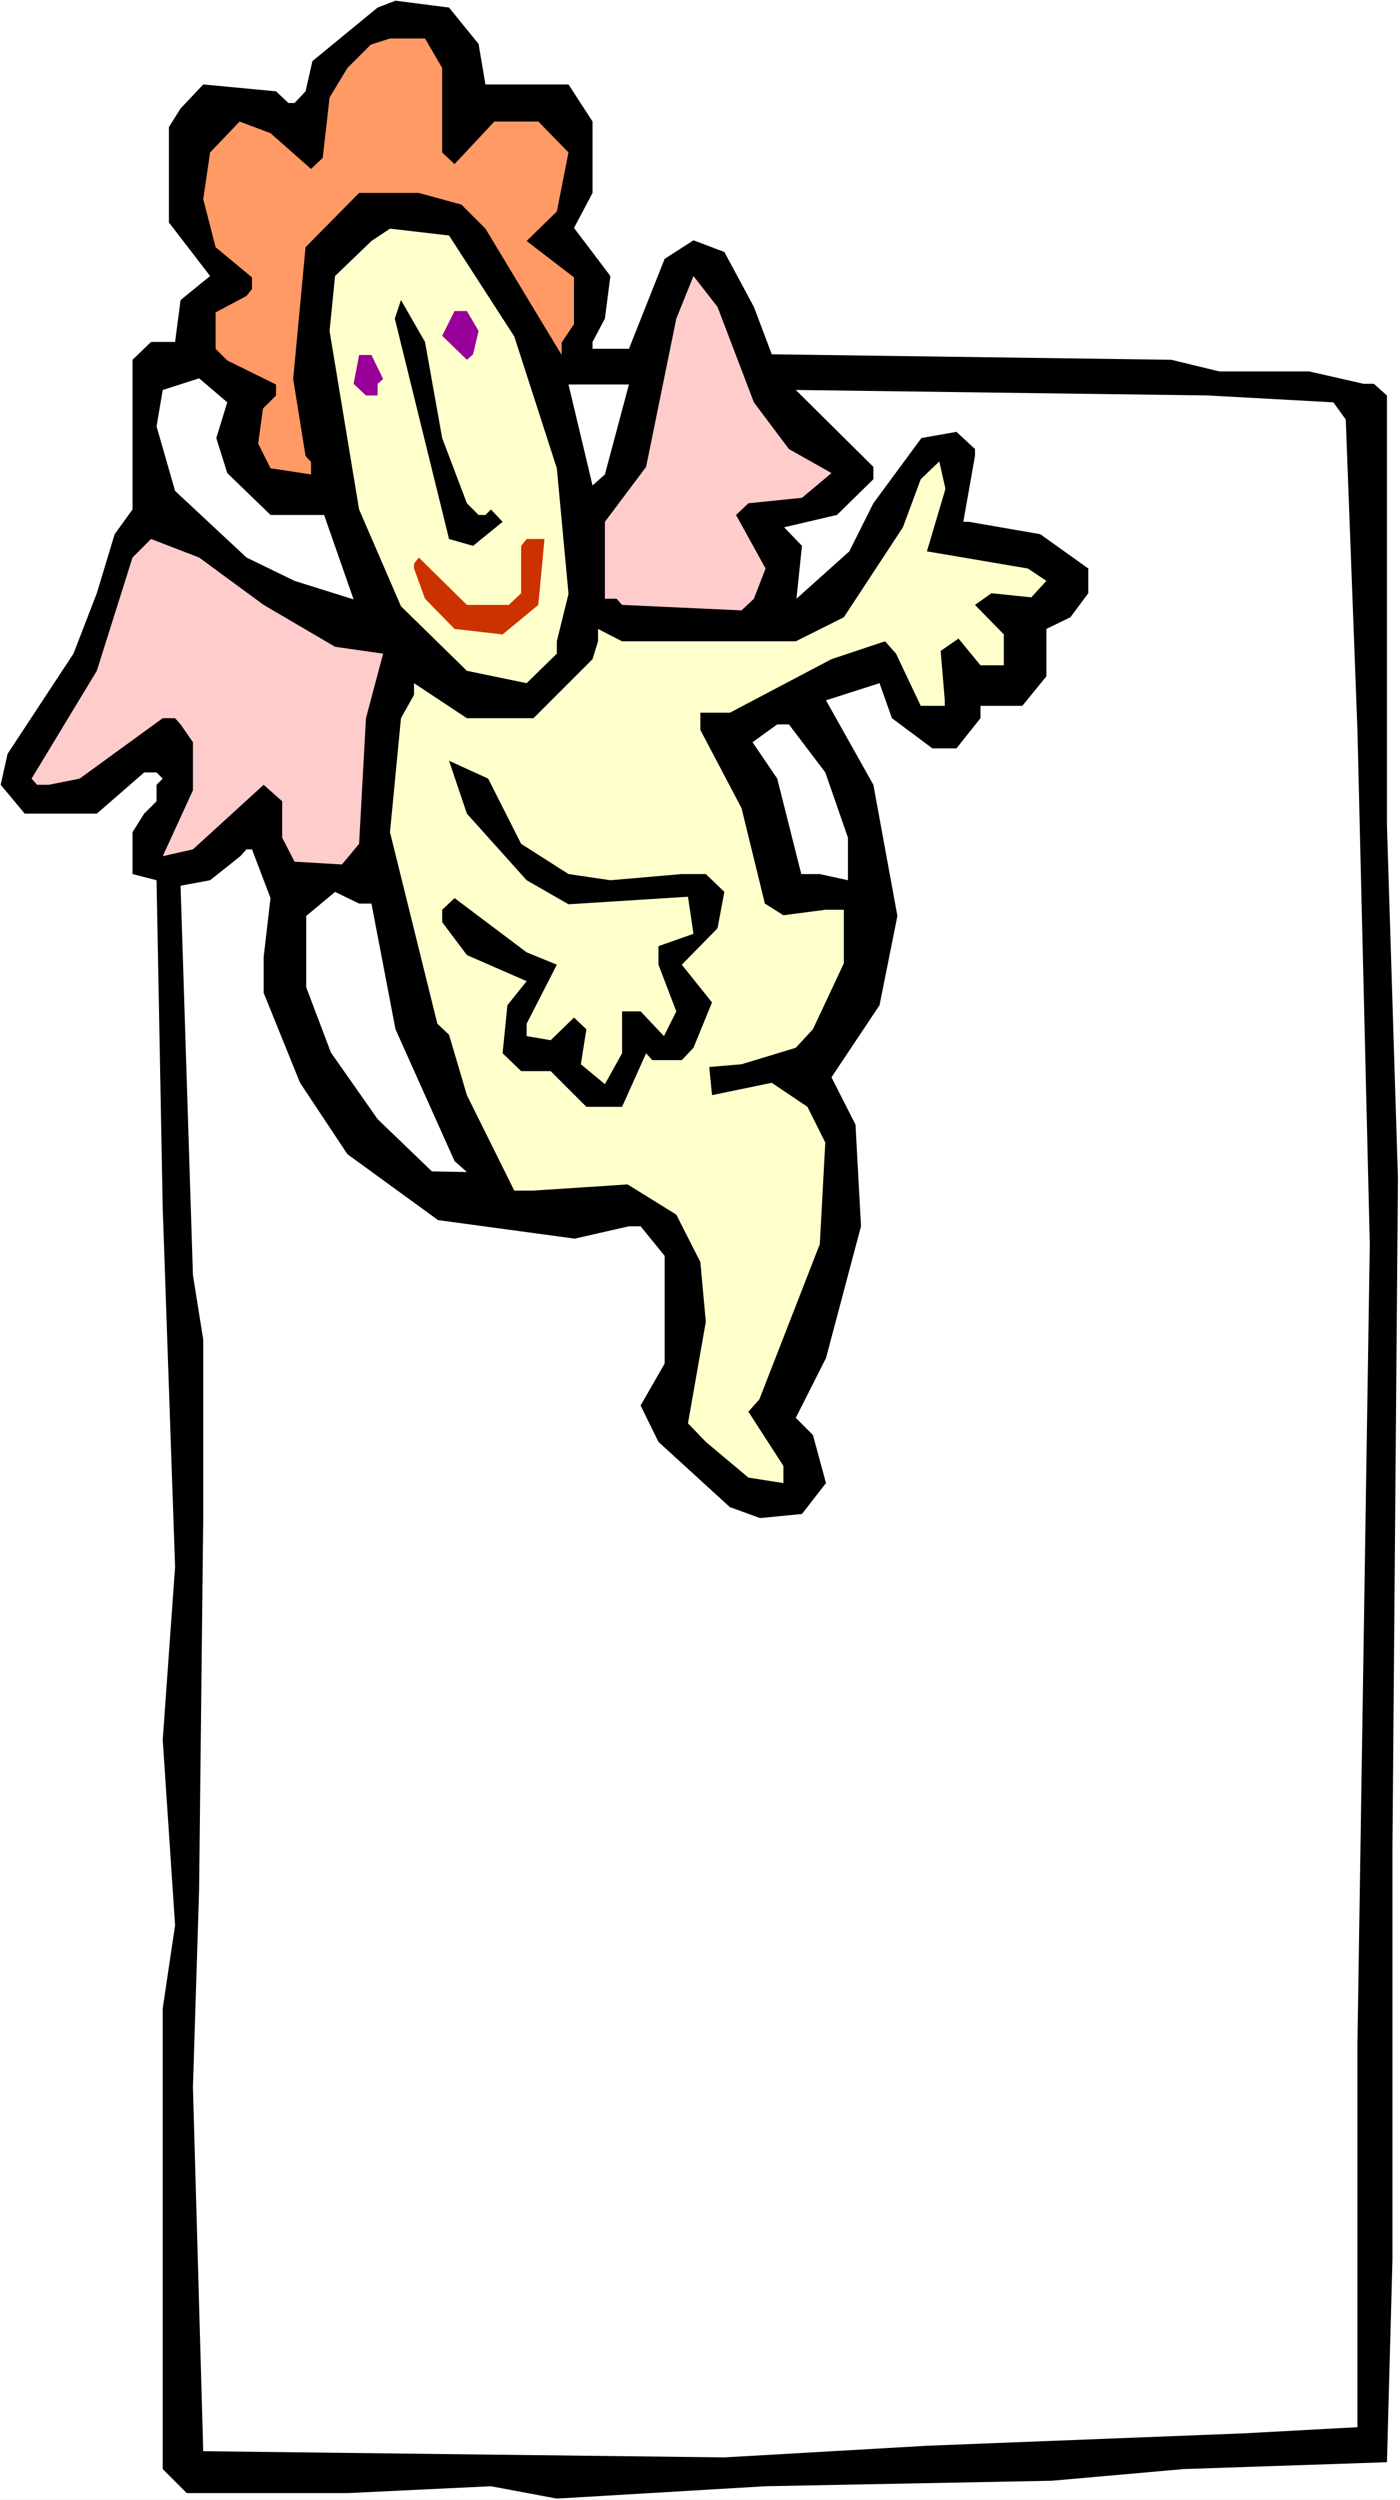
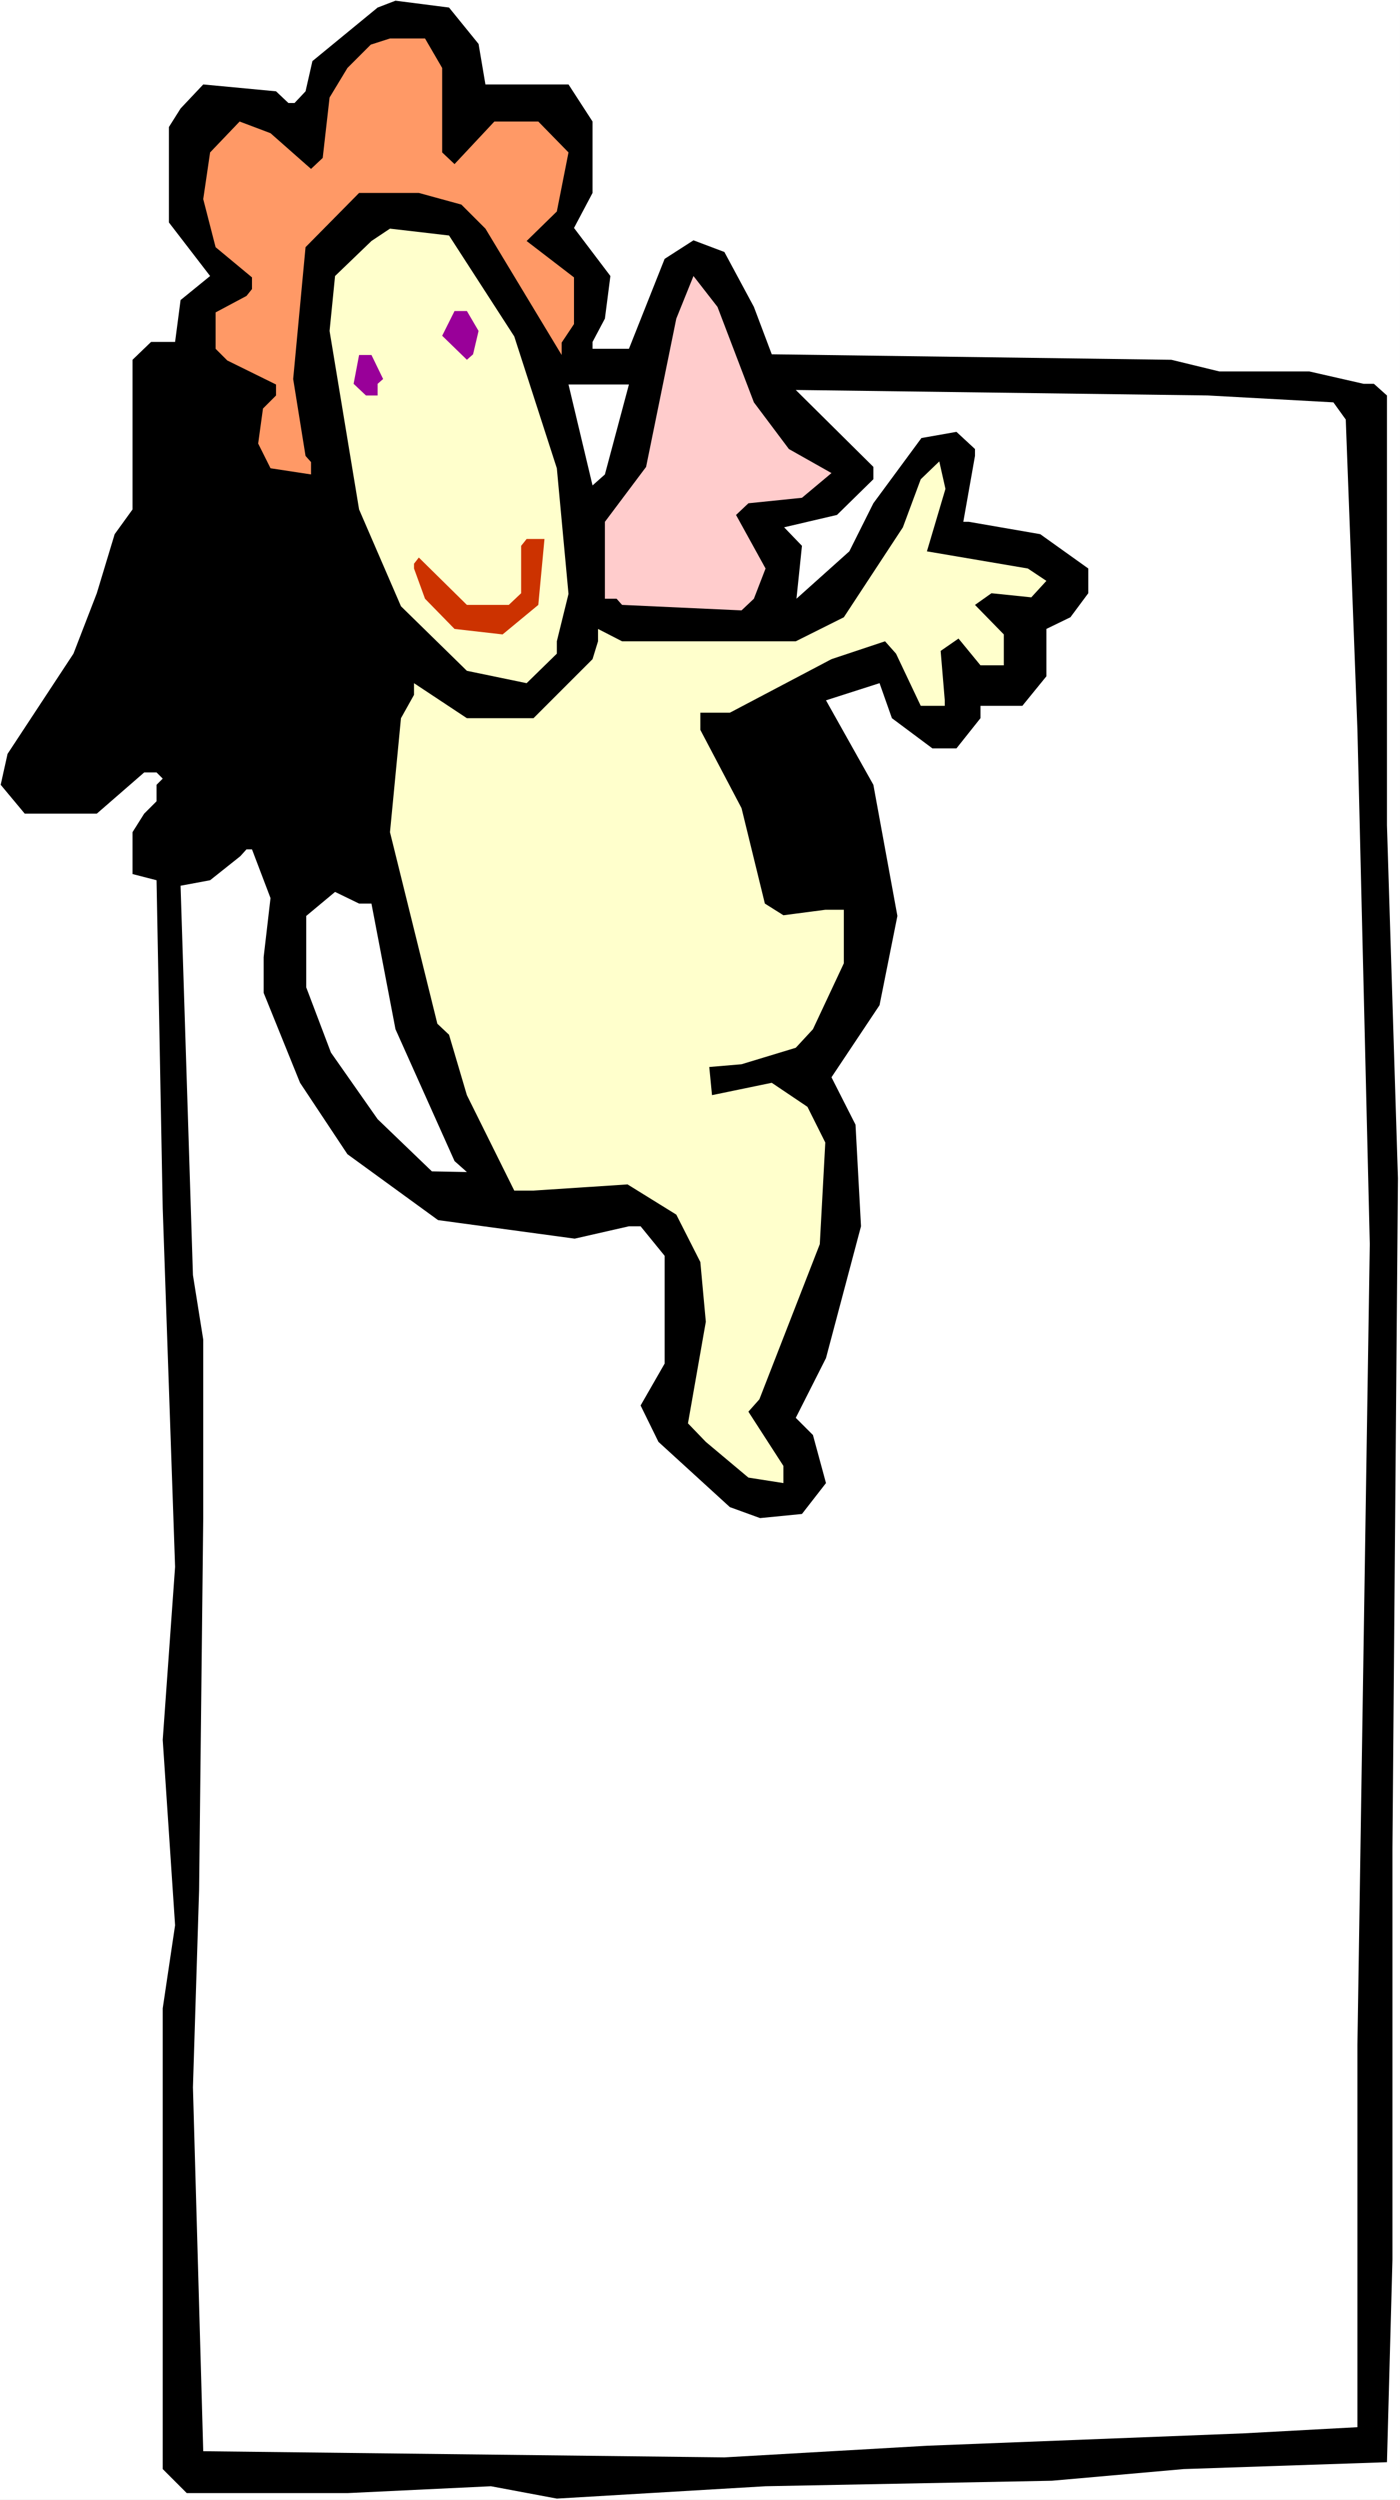
<svg xmlns="http://www.w3.org/2000/svg" xmlns:ns1="http://sodipodi.sourceforge.net/DTD/sodipodi-0.dtd" xmlns:ns2="http://www.inkscape.org/namespaces/inkscape" version="1.0" width="87.181mm" height="155.668mm" id="svg17" ns1:docname="Frame 3.wmf">
  <rect width="100%" height="100%" fill="#333333" stroke="none" />
  <ns1:namedview id="namedview17" pagecolor="#ffffff" bordercolor="#000000" borderopacity="0.25" ns2:showpageshadow="2" ns2:pageopacity="0.0" ns2:pagecheckerboard="0" ns2:deskcolor="#d1d1d1" ns2:document-units="mm" />
  <defs id="defs1">
    <pattern id="WMFhbasepattern" patternUnits="userSpaceOnUse" width="6" height="6" x="0" y="0" />
  </defs>
  <path style="fill:#ffffff;fill-opacity:1;fill-rule:evenodd;stroke:none" d="M 0,588.353 H 329.502 V 0 H 0 Z" id="path1" />
  <path style="fill:#000000;fill-opacity:1;fill-rule:evenodd;stroke:none" d="m 112.635,10.342 1.616,9.534 h 19.554 l 5.656,8.726 v 16.805 l -4.363,8.241 8.565,11.311 -1.293,10.019 -2.909,5.494 v 1.616 h 8.565 l 8.403,-21.168 6.787,-4.363 7.272,2.747 6.949,12.927 4.202,11.15 94.051,1.293 11.312,2.747 h 21.17 l 12.766,2.909 h 2.424 l 3.07,2.747 V 194.233 l 2.586,83.058 -1.293,157.713 v 96.793 l -1.293,47.669 -47.834,1.616 -31.027,2.747 -67.387,1.293 -49.126,2.909 -15.514,-2.909 -33.774,1.616 H 43.955 l -5.656,-5.656 V 472.654 l 2.909,-19.553 -2.909,-43.63 2.909,-40.721 -2.909,-84.351 -1.454,-77.241 -5.656,-1.454 v -9.857 l 2.747,-4.363 2.909,-2.909 v -3.878 l 1.454,-1.454 -1.454,-1.454 h -2.909 l -11.15,9.695 H 5.818 l -5.656,-6.787 1.616,-7.272 15.514,-23.592 5.494,-14.22 4.202,-13.897 4.202,-5.817 V 84.674 l 4.363,-4.201 h 5.656 l 1.293,-9.857 6.949,-5.656 -9.696,-12.604 V 29.894 l 2.747,-4.363 5.333,-5.656 17.13,1.616 2.909,2.747 h 1.454 l 2.586,-2.747 1.616,-7.11 L 88.88,1.778 93.081,0.162 105.686,1.778 Z" id="path2" />
  <path style="fill:#ff9966;fill-opacity:1;fill-rule:evenodd;stroke:none" d="m 104.07,15.998 v 19.876 l 2.909,2.747 9.373,-10.019 h 10.342 l 7.11,7.272 -2.747,13.897 -7.11,6.948 11.15,8.564 v 10.988 l -2.909,4.363 v 2.909 L 114.251,53.81 108.595,48.154 98.576,45.407 H 84.517 l -12.605,12.766 -2.909,31.025 2.909,18.098 1.293,1.454 v 2.909 l -9.534,-1.454 -2.909,-5.817 1.131,-8.241 3.07,-3.07 V 90.491 L 53.489,84.835 50.742,82.088 v -8.564 l 7.272,-3.878 1.293,-1.616 v -2.747 l -8.565,-7.11 -2.909,-11.311 1.616,-10.988 6.949,-7.272 7.272,2.747 8.242,7.272 1.293,1.131 2.747,-2.585 1.616,-14.22 4.202,-6.948 5.494,-5.494 4.525,-1.454 h 8.242 z" id="path3" />
  <path style="fill:#ffffcc;fill-opacity:1;fill-rule:evenodd;stroke:none" d="m 121.038,79.18 10.019,31.025 2.747,29.571 -2.747,11.15 v 2.909 l -7.11,6.948 -14.059,-2.909 -15.514,-15.19 -9.858,-22.784 -6.949,-42.014 1.293,-12.927 8.565,-8.241 4.363,-2.909 13.898,1.616 z" id="path4" />
  <path style="fill:#ffcccc;fill-opacity:1;fill-rule:evenodd;stroke:none" d="m 177.436,94.692 8.242,10.988 10.019,5.656 -6.949,5.817 -12.605,1.293 -2.909,2.747 6.949,12.604 -2.747,7.11 -2.909,2.747 -28.118,-1.293 -1.293,-1.454 h -2.747 v -18.098 l 9.696,-12.927 7.11,-34.904 4.04,-10.019 5.656,7.272 z" id="path5" />
-   <path style="fill:#000000;fill-opacity:1;fill-rule:evenodd;stroke:none" d="m 104.07,103.095 5.818,15.351 2.747,2.747 h 1.616 l 1.293,-1.293 2.747,2.909 -6.949,5.656 -5.656,-1.616 -12.766,-51.871 1.454,-4.363 5.656,9.857 z" id="path6" />
  <path style="fill:#990099;fill-opacity:1;fill-rule:evenodd;stroke:none" d="m 112.635,77.887 -1.293,5.494 -1.454,1.293 -5.818,-5.656 2.909,-5.817 h 2.909 z" id="path7" />
  <path style="fill:#990099;fill-opacity:1;fill-rule:evenodd;stroke:none" d="m 90.173,89.198 -1.293,1.131 v 2.747 h -2.747 l -2.909,-2.747 1.293,-6.787 h 2.909 z" id="path8" />
-   <path style="fill:#ffffff;fill-opacity:1;fill-rule:evenodd;stroke:none" d="m 50.904,103.095 2.586,8.241 10.181,9.857 h 12.605 l 6.949,19.876 -13.898,-4.363 -11.312,-5.494 -16.806,-15.674 -4.363,-15.19 1.454,-8.564 8.565,-2.747 6.626,5.656 z" id="path9" />
  <path style="fill:#ffffff;fill-opacity:1;fill-rule:evenodd;stroke:none" d="m 142.369,111.659 -2.909,2.585 -5.656,-23.754 h 14.221 z" id="path10" />
  <path style="fill:#ffffff;fill-opacity:1;fill-rule:evenodd;stroke:none" d="m 313.827,94.692 2.909,4.04 2.747,73.039 2.909,121.032 -2.909,188.415 v 90.006 l -26.826,1.454 -74.336,2.909 -47.834,2.747 -122.654,-1.454 -2.424,-85.643 1.454,-46.538 0.97,-87.421 v -42.014 l -2.424,-15.19 -2.909,-91.622 6.949,-1.293 7.11,-5.656 1.454,-1.616 h 1.293 l 4.363,11.473 -1.616,13.897 v 8.403 l 8.565,21.168 11.15,16.805 21.331,15.513 32.158,4.363 12.766,-2.909 h 2.747 l 5.656,6.948 v 25.37 l -5.656,9.857 4.202,8.564 16.806,15.351 7.11,2.585 9.858,-0.97 5.656,-7.272 -3.07,-11.311 -4.04,-4.04 7.11,-14.058 8.242,-31.025 -1.293,-23.915 -5.656,-11.15 11.312,-16.967 4.202,-21.007 -5.656,-30.864 -11.15,-19.876 12.605,-4.04 2.909,8.241 9.534,7.11 h 5.656 l 5.656,-7.11 v -2.909 h 9.858 l 5.656,-6.948 v -11.15 l 5.656,-2.747 4.202,-5.656 v -5.817 l -11.312,-8.08 -16.806,-2.909 h -1.293 l 2.747,-15.513 v -1.616 l -4.363,-4.04 -8.242,1.454 -11.312,15.351 -5.656,11.311 -12.443,11.15 1.293,-12.443 -4.202,-4.363 12.443,-2.909 8.565,-8.403 v -2.909 l -18.261,-18.098 96.96,1.293 z" id="path11" />
  <path style="fill:#ffffcc;fill-opacity:1;fill-rule:evenodd;stroke:none" d="m 218.16,129.758 23.755,4.04 4.363,2.909 -3.555,3.878 -9.373,-0.97 -3.878,2.747 6.787,6.948 v 7.272 h -5.494 l -5.171,-6.302 -4.202,2.909 0.97,11.635 v 1.293 h -5.656 l -5.818,-12.281 -2.586,-2.909 -12.605,4.201 -23.917,12.604 h -6.949 v 4.04 l 9.696,18.421 5.494,22.461 4.363,2.747 9.858,-1.293 h 4.363 v 12.604 l -7.272,15.513 -4.04,4.363 -12.766,3.878 -7.595,0.646 0.646,6.625 14.059,-2.909 8.403,5.656 4.202,8.403 -1.293,23.915 -14.221,36.52 -2.586,2.909 8.242,12.766 v 4.04 l -8.242,-1.293 -10.019,-8.403 -4.202,-4.363 4.202,-23.915 -1.293,-14.058 -5.656,-11.15 -11.474,-7.11 -22.139,1.454 h -4.525 l -11.15,-22.461 -4.202,-14.22 -2.747,-2.585 -11.15,-45.084 2.586,-26.824 3.07,-5.494 v -2.747 l 12.443,8.241 h 15.675 l 13.898,-13.897 1.293,-4.201 v -2.909 l 5.656,2.909 h 40.885 l 11.312,-5.656 13.898,-21.168 4.202,-11.311 4.363,-4.201 1.454,6.464 z" id="path12" />
-   <path style="fill:#ffcccc;fill-opacity:1;fill-rule:evenodd;stroke:none" d="m 62.054,142.362 16.806,9.857 11.312,1.616 -4.04,15.19 -1.616,29.571 -4.04,4.848 -11.15,-0.646 -2.909,-5.656 v -8.564 l -4.363,-3.878 -16.645,15.19 -7.11,1.616 7.11,-15.513 V 174.68 l -2.909,-4.201 -1.293,-1.454 h -2.909 l -19.554,14.22 -7.272,1.454 H 8.726 l -1.293,-1.454 15.352,-25.37 8.403,-26.663 4.363,-4.363 11.312,4.363 z" id="path13" />
  <path style="fill:#cc3200;fill-opacity:1;fill-rule:evenodd;stroke:none" d="m 126.694,142.362 -8.403,6.948 -11.312,-1.293 -6.949,-7.11 -2.586,-7.11 v -1.131 l 1.131,-1.454 11.312,11.15 h 9.858 l 2.909,-2.747 v -11.15 l 1.293,-1.616 h 4.202 z" id="path14" />
-   <path style="fill:#ffffff;fill-opacity:1;fill-rule:evenodd;stroke:none" d="m 194.243,181.79 5.333,15.351 v 10.019 l -6.626,-1.454 h -4.363 l -5.656,-22.461 -5.818,-8.564 5.818,-4.201 h 2.747 z" id="path15" />
-   <path style="fill:#000000;fill-opacity:1;fill-rule:evenodd;stroke:none" d="m 122.654,198.595 11.15,7.11 9.858,1.454 16.806,-1.454 h 5.656 l 4.363,4.201 -1.616,8.564 -8.403,8.564 7.11,8.888 -4.363,10.665 -2.747,2.909 h -6.949 l -1.454,-1.616 -5.656,12.604 h -8.403 l -8.403,-8.403 h -6.949 l -4.363,-4.201 1.131,-11.311 4.525,-5.656 -14.059,-6.14 -5.818,-7.756 v -2.909 l 2.909,-2.747 16.968,12.766 7.11,2.909 -7.11,13.897 v 2.909 l 5.656,0.97 5.494,-5.332 2.909,2.747 -1.293,8.241 5.656,4.686 4.04,-7.272 v -9.857 h 4.363 l 5.494,5.817 2.909,-5.817 -4.202,-10.988 v -4.363 l 8.242,-2.909 -1.293,-8.726 -28.118,1.778 -9.858,-5.656 -14.059,-15.674 -4.202,-12.443 9.211,4.201 z" id="path16" />
  <path style="fill:#ffffff;fill-opacity:1;fill-rule:evenodd;stroke:none" d="m 87.425,212.654 5.656,29.571 13.898,31.025 2.909,2.585 -8.242,-0.162 L 88.88,263.394 77.891,247.719 72.073,232.368 v -16.805 l 6.787,-5.656 5.656,2.747 z" id="path17" />
</svg>